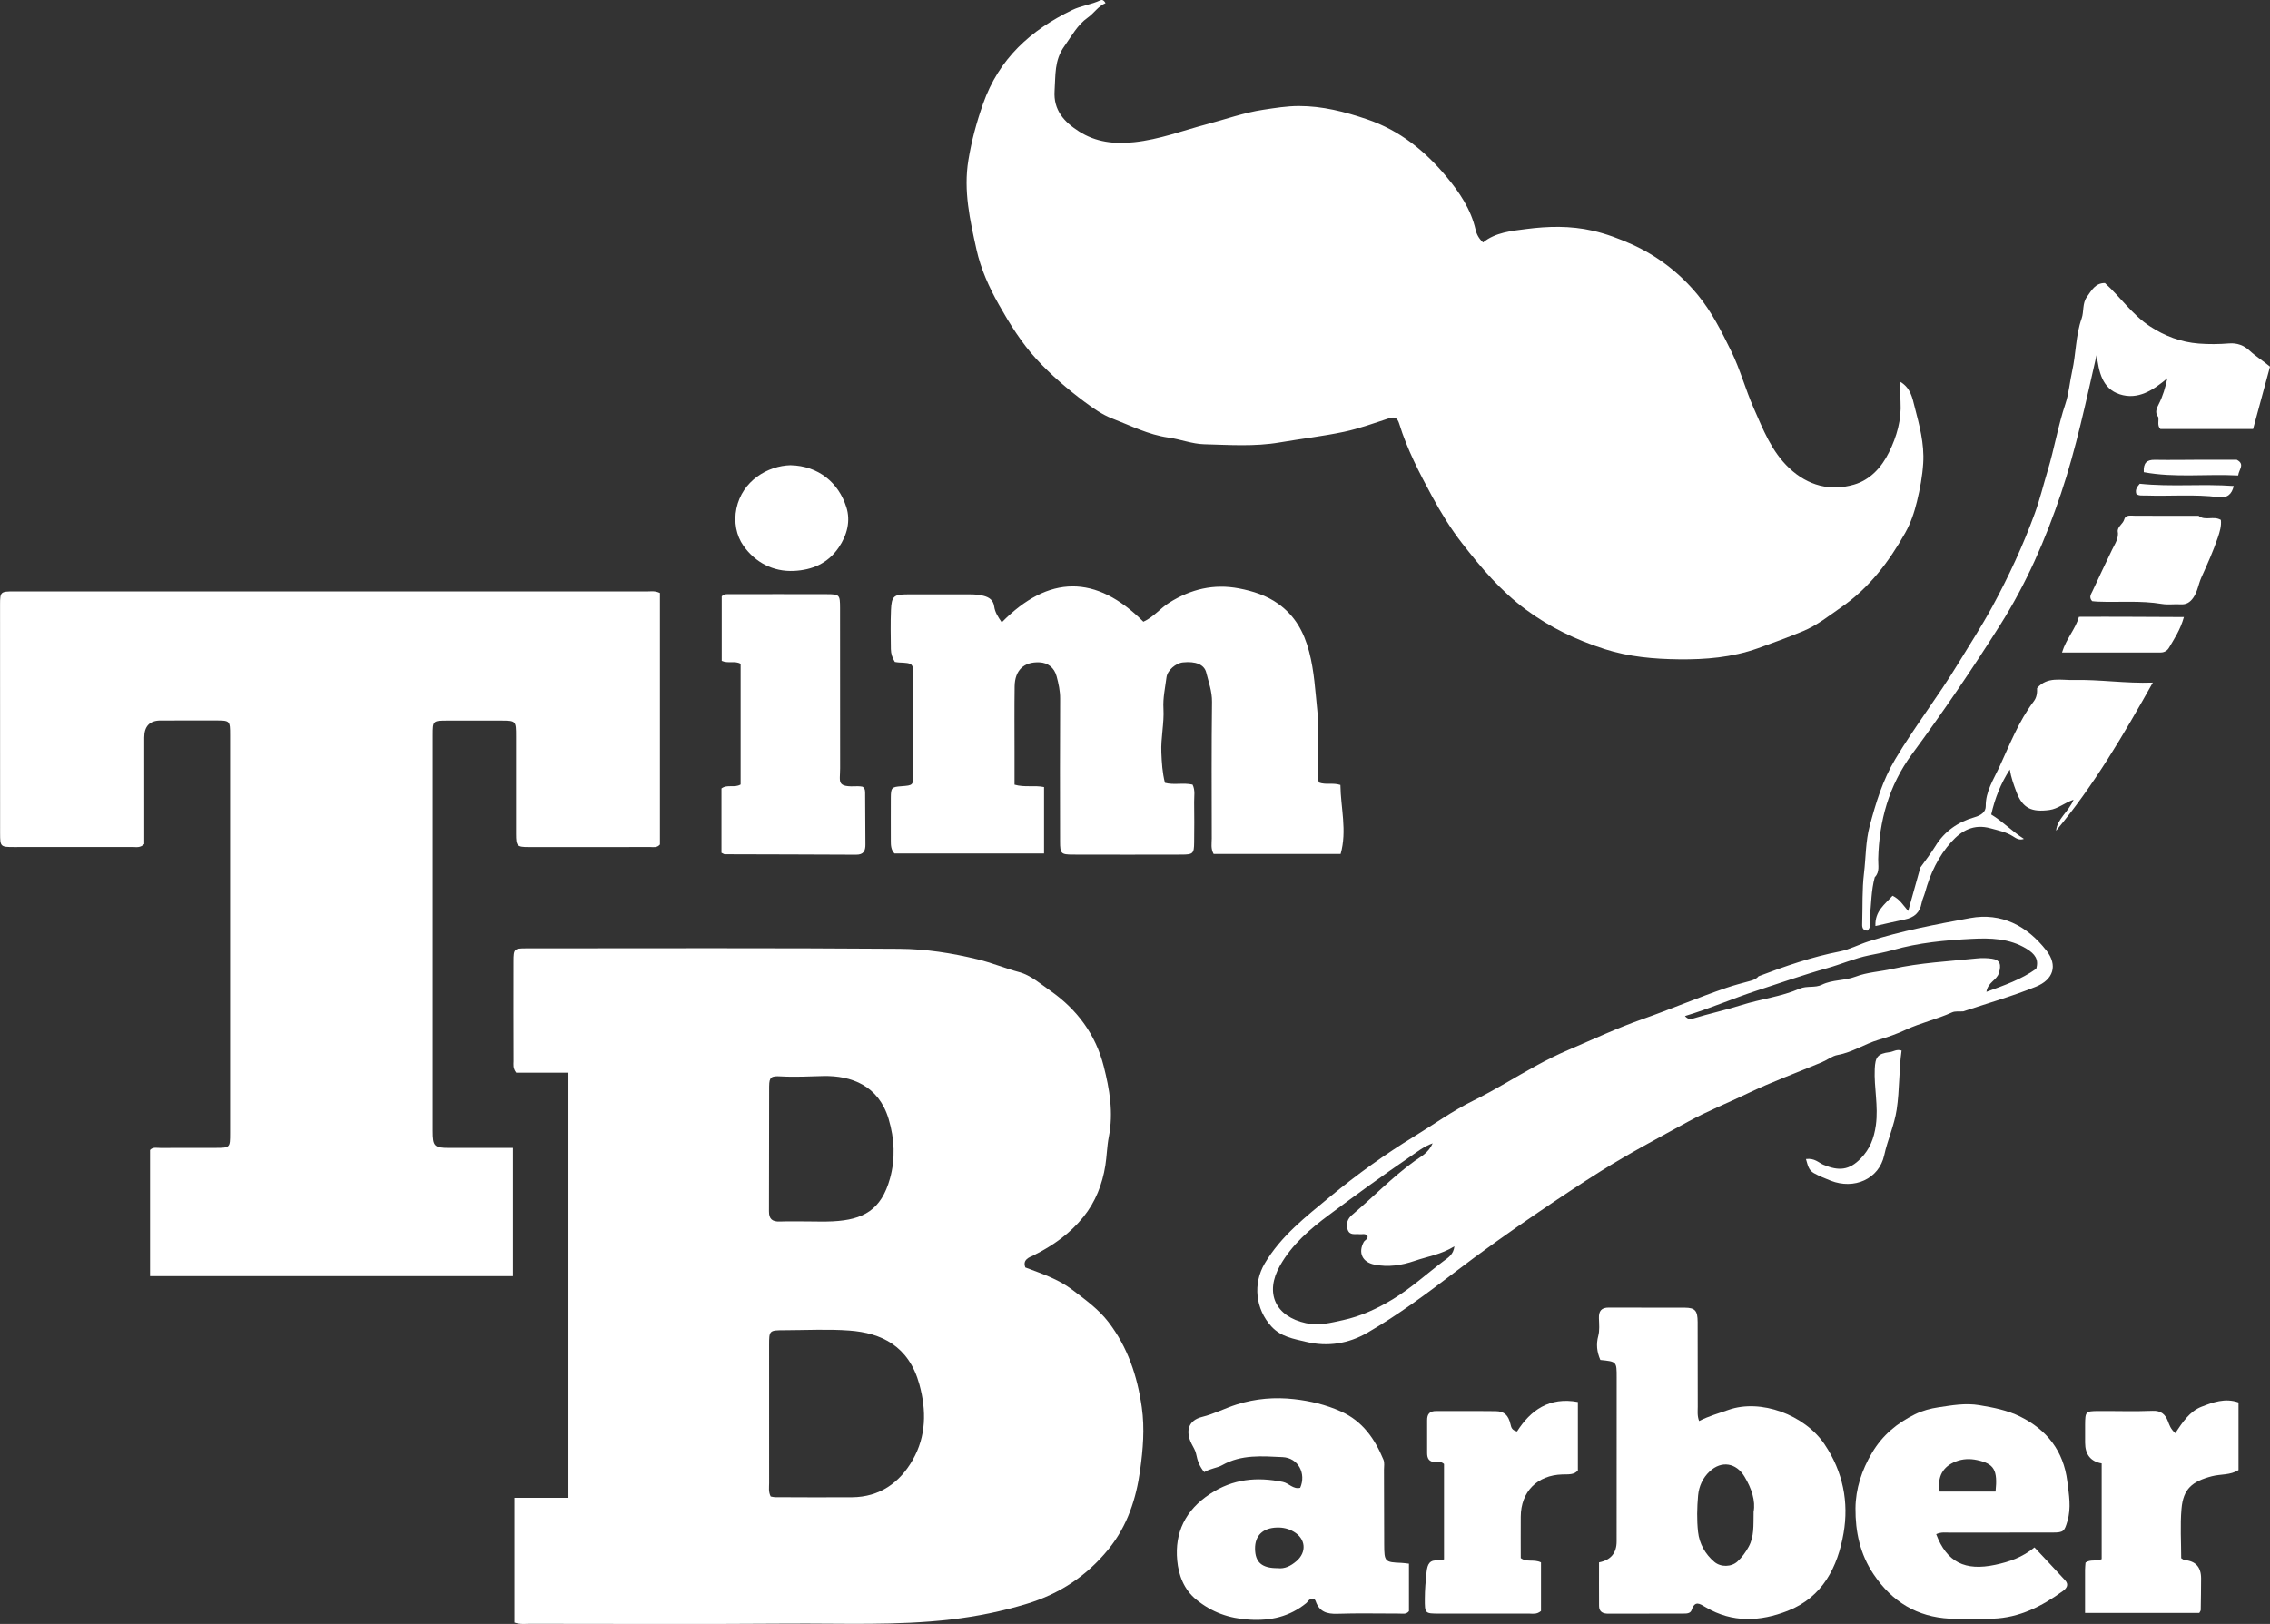
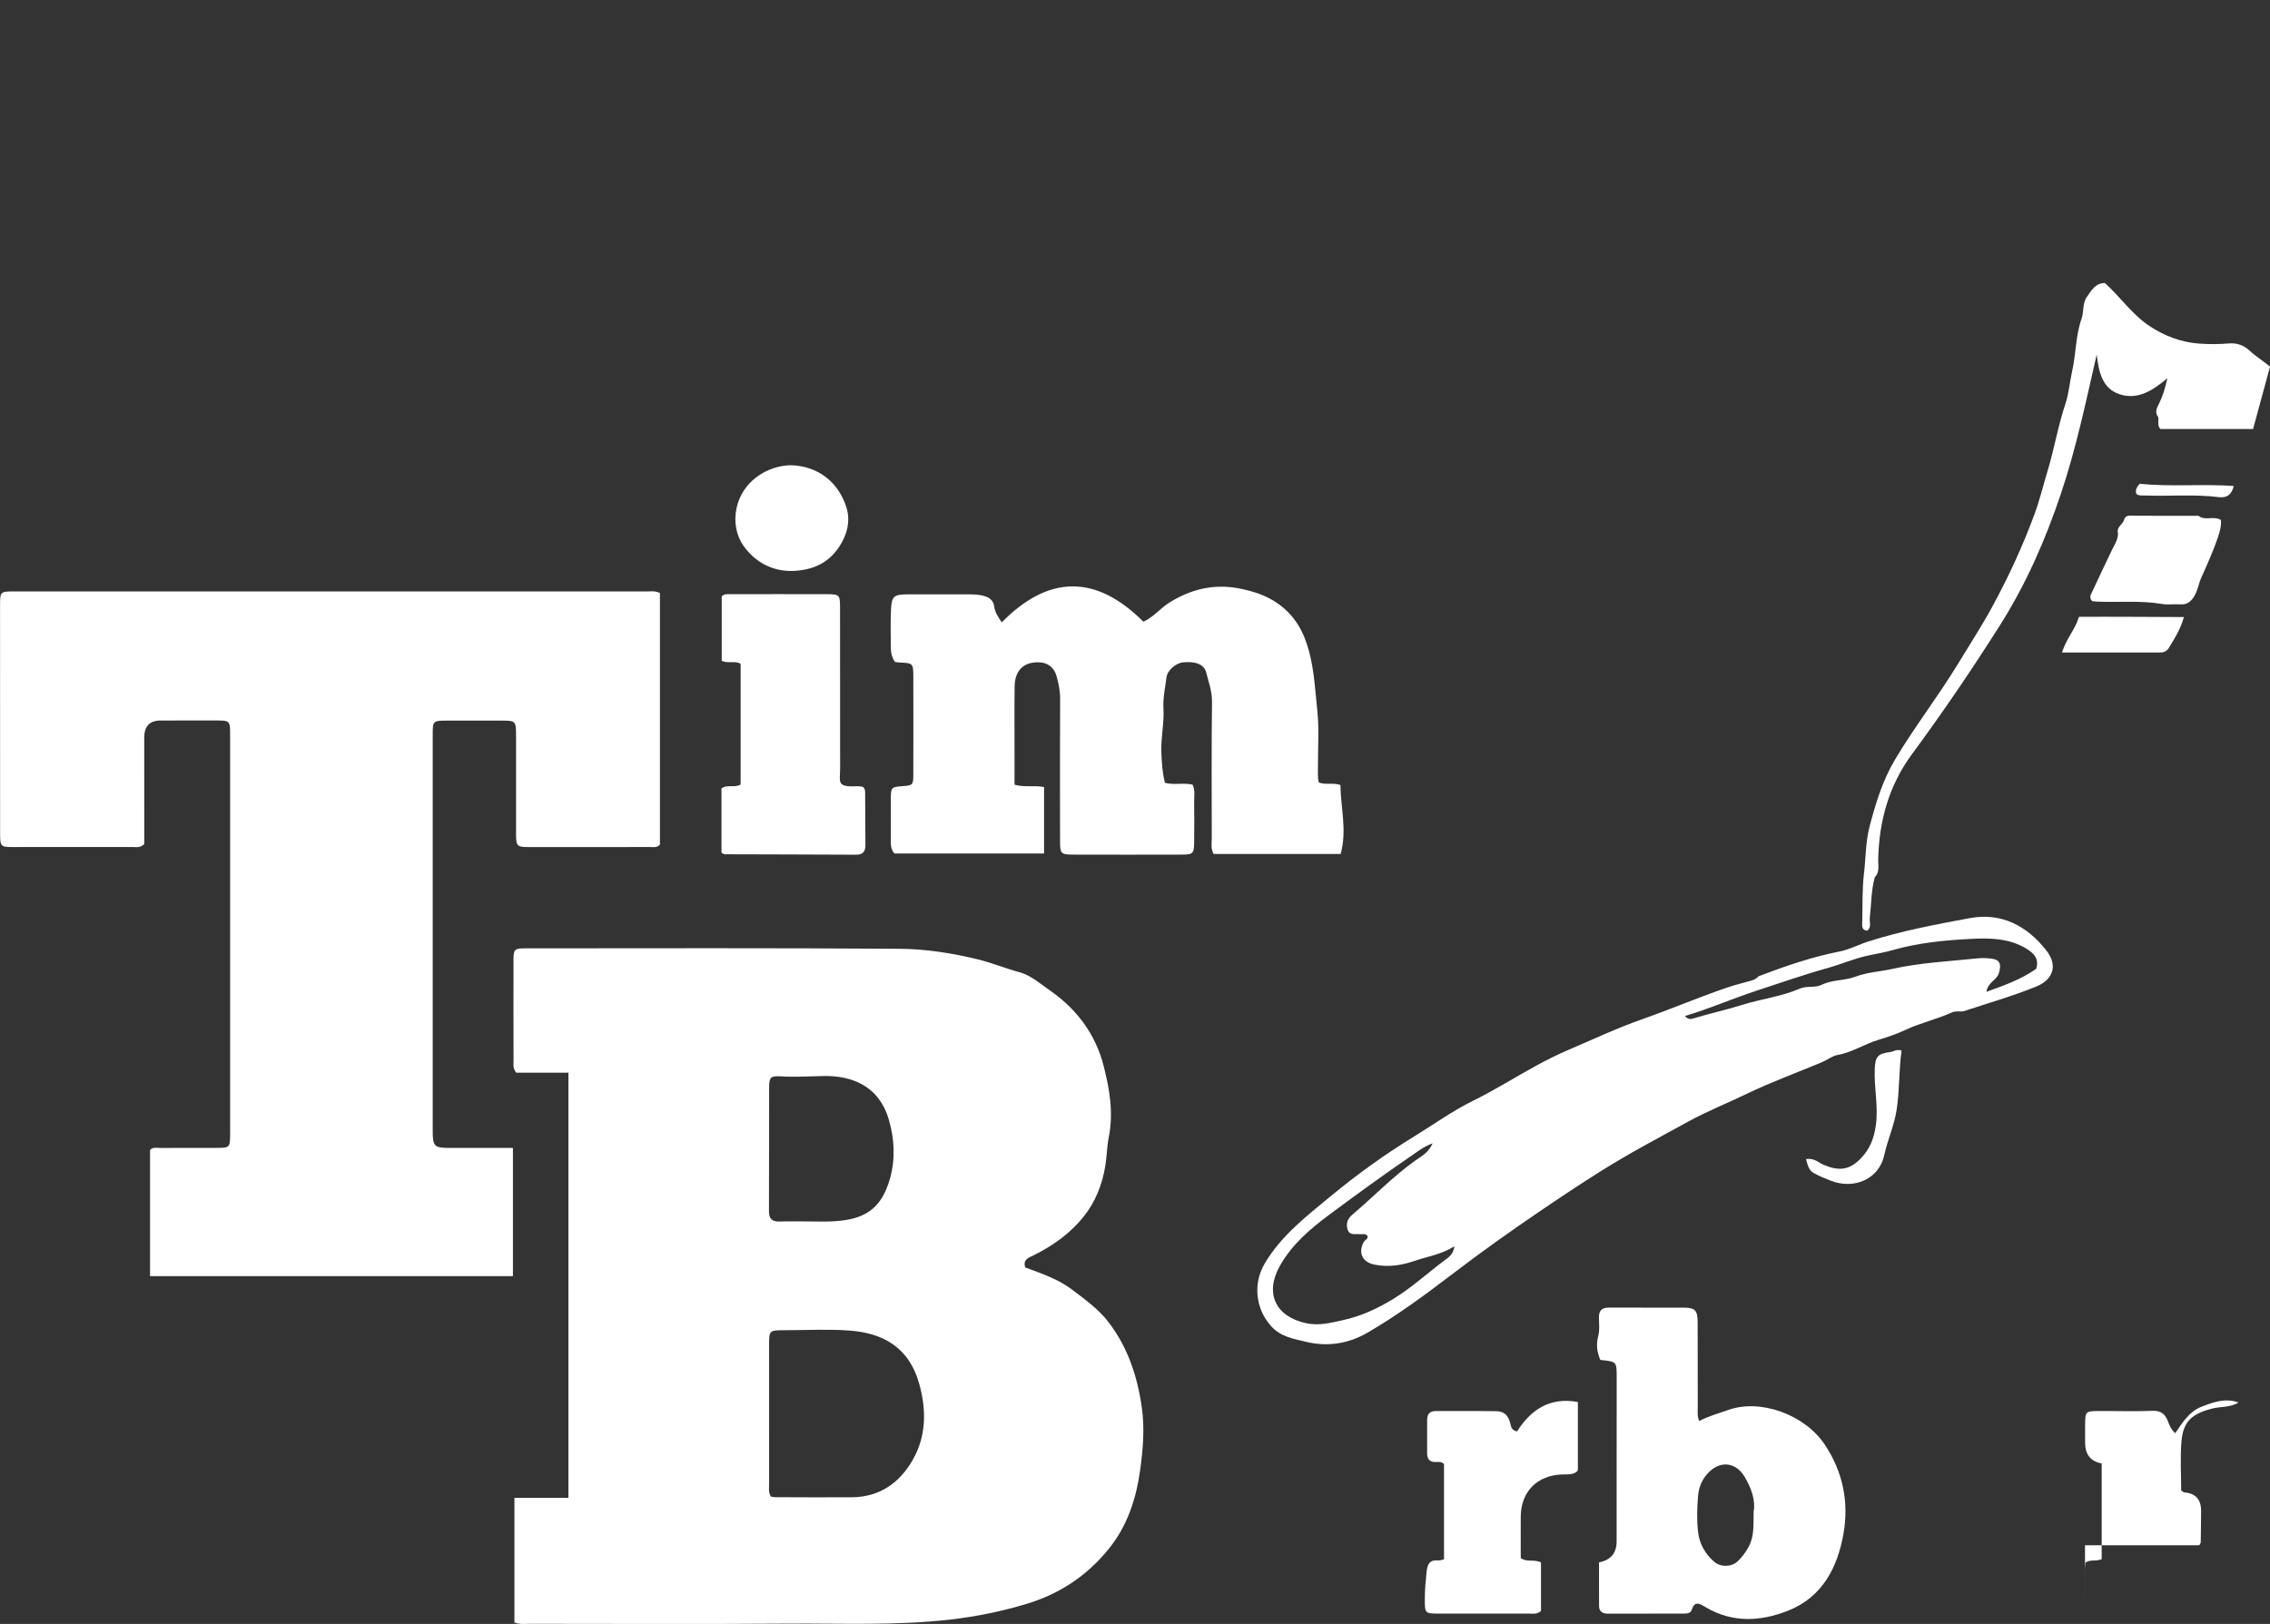
<svg xmlns="http://www.w3.org/2000/svg" id="_Слой_2" data-name="Слой 2" viewBox="0 0 897.09 641.93">
  <rect x="0" y="0" width="897.09" height="641.93" fill="#333333" stroke="none" />
  <defs>
    <style> .cls-1 { fill: #fff; stroke-width: 0px; } </style>
  </defs>
  <g id="_Слой_1-2" data-name="Слой 1">
    <g>
-       <path class="cls-1" d="m436.88,1.26c-2.88,1.17-4.46,3.92-7.04,5.74-4.1,2.89-6.37,7.31-9.24,11.32-4,5.58-3.4,11.46-3.83,17.52-.54,7.79,3.88,12.43,9.64,16.11,6.64,4.24,13.88,5.1,21.85,4.25,9.98-1.06,19.14-4.57,28.66-7.09,7.39-1.95,14.58-4.56,22.28-5.72,4.71-.71,9.37-1.48,14.11-1.48,9.32,0,18.1,2.24,26.97,5.26,12.96,4.41,22.9,12.53,31.33,22.65,5.09,6.12,9.68,12.85,11.52,20.96.39,1.72,1.21,3.43,2.96,5.06,4.92-4,11.26-4.56,17.14-5.32,8.62-1.11,17.34-1.34,26.17.67,5.41,1.23,10.54,3.19,15.34,5.33,10.15,4.53,18.97,11.29,26.19,20.03,5.61,6.79,9.46,14.59,13.27,22.34,3.52,7.16,5.59,15.02,8.82,22.35,3.74,8.49,7.1,17.27,14.14,23.86,7.36,6.9,16.18,9.18,25.58,6.44,6.24-1.82,10.82-6.7,13.78-12.75,3.08-6.29,4.97-12.82,4.56-19.92-.14-2.43-.02-4.87-.02-7.9,4.06,2.47,4.71,6.46,5.54,9.65,1.9,7.32,3.93,14.7,3.44,22.47-.33,5.15-1.24,10.08-2.46,15.1-1.07,4.4-2.47,8.56-4.63,12.4-6.45,11.48-14.25,21.81-25.28,29.44-4.91,3.4-9.6,7.19-15.12,9.46-5.89,2.43-11.89,4.65-17.91,6.79-10.21,3.62-20.61,4.46-31.05,4.35-9.86-.11-19.73-.95-29.38-4.03-11.34-3.63-21.73-8.62-31.31-15.72-9.84-7.3-17.55-16.44-24.98-25.98-4.6-5.9-8.49-12.25-12.02-18.77-4.98-9.21-9.83-18.54-12.93-28.61-.67-2.19-1.67-2.95-4-2.19-5.91,1.93-11.8,4.09-17.86,5.37-8.38,1.77-16.93,2.74-25.38,4.19-9.93,1.71-19.93.97-29.88.72-4.71-.12-9.35-1.98-14.08-2.64-7.91-1.1-14.93-4.73-22.21-7.53-3.94-1.52-7.57-4.07-10.99-6.63-6.78-5.07-13.2-10.57-18.95-16.83-5.98-6.51-10.58-13.95-14.9-21.6-3.88-6.88-7.12-14.09-8.82-21.76-2.56-11.59-5.2-23.16-3.2-35.33,1.26-7.68,3.22-14.93,5.81-22.29,6.29-17.83,18.83-29.11,35.23-37.04,3.58-1.73,7.57-2.15,11.14-3.85.56-.27,1.29-.18,2.03,1.14Z" />
      <path class="cls-1" d="m260.8,234.46v99.37c-1.18,1.39-2.6.99-3.88.99-16,.03-31.99.05-47.99.02-4.64,0-4.98-.39-4.99-5.25-.02-12.83,0-25.66,0-38.49,0-6.21-.02-6.23-6.01-6.25-7-.02-14-.02-20.99,0-5.91.02-5.93.03-5.93,5.76-.01,8.83,0,17.66,0,26.49,0,43.32,0,86.65,0,129.97,0,6.03.61,6.68,6.48,6.7,8.3.02,16.59,0,25.22,0v50.69H59.3v-49.87c1.12-1.27,2.72-.8,4.16-.81,7.33-.05,14.66,0,21.99-.03,5.42-.03,5.49-.1,5.49-5.71,0-32.66,0-65.32,0-97.98,0-19.83,0-39.66,0-59.49,0-5.77-.03-5.77-5.95-5.77-7.16,0-14.33,0-21.49.01q-6.49,0-6.5,6.74c0,11.83,0,23.66.01,35.49,0,2.32,0,4.63,0,6.6-1.59,1.61-3.17,1.17-4.61,1.17-15.66.03-31.33.02-46.99.02-5.16,0-5.36-.13-5.37-5.34-.04-30.16-.04-60.32-.02-90.48,0-5.07.21-5.22,5.47-5.22,83.48,0,166.96,0,250.44,0,1.47,0,2.99-.3,4.88.63Z" />
      <path class="cls-1" d="m353.53,337.41c-1.4-1.41-1.49-3.21-1.48-5.07.02-5.66-.05-11.33,0-16.99.03-4,.34-4.27,4.14-4.55,4.66-.35,4.73-.35,4.75-4.92.04-12.66.02-25.32,0-37.98,0-5.77-.02-5.77-5.68-6.03-.49-.02-.98-.12-1.62-.21-.95-1.51-1.55-3.22-1.57-5.05-.06-5.16-.18-10.34.04-15.49.24-5.49,1.15-6.17,6.63-6.17,8.16,0,16.33,0,24.49,0,1.82,0,3.6.1,5.42.57,2.39.61,3.91,1.77,4.25,4.22.31,2.22,1.42,4.02,2.99,6.27,18.51-18.82,37.24-19,55.96-.25,3.98-1.78,6.68-5.31,10.31-7.58,8.46-5.28,17.47-7.49,27.44-5.59,5.62,1.08,10.96,2.8,15.59,6.12,6.5,4.66,10.07,10.91,12.17,18.89,2.05,7.78,2.42,15.59,3.24,23.39.77,7.25.2,14.64.25,21.97.02,2.12-.21,4.28.35,6.35,2.76,1.06,5.52,0,8.52.98.11,9,2.69,18.06.09,27.27h-50.2c-1.19-2.12-.73-4.15-.73-6.1-.03-17.99-.12-35.99.1-53.98.05-4.14-1.34-7.83-2.28-11.64-.8-3.25-4.33-4.51-9.19-4-2.86.3-6.17,3.1-6.52,5.92-.51,4.09-1.45,8.12-1.2,12.33.34,5.8-1.08,11.54-.83,17.39.17,3.98.38,7.91,1.42,11.97,3.52.96,7.23-.13,10.91.71,1.12,2.22.6,4.59.63,6.86.08,5.33.06,10.66,0,15.99-.05,4.4-.42,4.8-4.92,4.81-14.33.04-28.65.04-42.98,0-4.72-.01-5.08-.38-5.09-5.17-.03-18.83-.08-37.65.03-56.48.02-3.06-.62-5.94-1.38-8.8-.93-3.5-3.49-5.4-6.75-5.55-6.14-.3-9.76,3.08-9.85,9.51-.12,8.66-.04,17.33-.04,25.99,0,4.29,0,8.58,0,12.86,4.06,1.16,7.77.15,11.67.94v26.26h-59.09Z" />
      <path class="cls-1" d="m285.12,337.13v-25.46c2.32-1.75,5.09-.09,7.57-1.56v-47.72c-2.26-1.32-4.95,0-7.47-1.16v-25.49c1.03-1.05,2.08-.86,3.04-.86,12.81-.02,25.63-.04,38.44,0,5.09.02,5.27.22,5.28,5.43.02,21.13,0,42.27.03,63.4,0,5.62-1.63,7.51,7.08,7.09.65-.03,1.31.13,1.81.19,1.11.8.99,1.85,1,2.83.04,6.66.04,13.31.11,19.97.03,2.56-.73,4.09-3.67,4.07-17.3-.1-34.61-.11-51.91-.17-.29,0-.58-.25-1.3-.58Z" />
-       <path class="cls-1" d="m824,637.57c0-6.09,0-11.58,0-17.06,0-.97.13-1.95.19-2.82,1.95-1.42,4.13-.33,6.38-1.38v-37.83q-6.55-1.16-6.55-8.23c0-2.33-.01-4.66,0-7,.04-5.26.17-5.45,5.23-5.48,7.16-.04,14.33.21,21.49-.08,3.32-.13,4.98,1.45,5.99,4.05.6,1.55,1.03,3.05,2.92,4.79,2.87-4.32,5.71-8.64,10.32-10.43,4.51-1.75,9.31-3.59,14.68-1.72v26.73c-3.23,2.07-7.04,1.54-10.52,2.44-7.83,2.04-11.32,5.01-12.01,12.82-.58,6.57-.12,13.23-.12,19.58.73.43.99.71,1.28.73q6.59.53,6.58,7.25c-.01,4.16-.07,8.32-.14,12.49,0,.29-.27.57-.56,1.15h-45.18Z" />
+       <path class="cls-1" d="m824,637.57c0-6.09,0-11.58,0-17.06,0-.97.13-1.95.19-2.82,1.95-1.42,4.13-.33,6.38-1.38v-37.83q-6.55-1.16-6.55-8.23c0-2.33-.01-4.66,0-7,.04-5.26.17-5.45,5.23-5.48,7.16-.04,14.33.21,21.49-.08,3.32-.13,4.98,1.45,5.99,4.05.6,1.55,1.03,3.05,2.92,4.79,2.87-4.32,5.71-8.64,10.32-10.43,4.51-1.75,9.31-3.59,14.68-1.72c-3.23,2.07-7.04,1.54-10.52,2.44-7.83,2.04-11.32,5.01-12.01,12.82-.58,6.57-.12,13.23-.12,19.58.73.43.99.71,1.28.73q6.59.53,6.58,7.25c-.01,4.16-.07,8.32-.14,12.49,0,.29-.27.57-.56,1.15h-45.18Z" />
      <path class="cls-1" d="m599.52,565.85c5.36-8.42,12.77-13.73,24.05-11.65v27.02c-1.41,1.84-3.81,1.56-6.12,1.62-9.95.28-16.4,6.79-16.46,16.69-.04,5.48,0,10.97,0,16.37,2.42,1.78,5.17.33,8,1.7v19.21c-1.73,1.46-3.29,1.03-4.73,1.03-11.83.03-23.66.02-35.49,0-5.7,0-5.71-.03-5.69-5.94.01-3.48.31-6.92.68-10.39.35-3.37,1.25-4.99,4.74-4.69.61.05,1.26-.23,2.16-.42v-37.69c-1.15-1.1-2.38-.77-3.5-.78-2.41-.02-3.17-1.4-3.17-3.54,0-4.33.02-8.66,0-12.99-.02-2.46,1.03-3.65,3.6-3.63,7.83.06,15.66-.05,23.49.05,3.46.05,5.02,1.59,5.88,5.26.27,1.17.53,2.28,2.57,2.77Z" />
      <path class="cls-1" d="m740.9,346.74c-1.43,5.25-1.37,10.68-1.96,16.04-.19,1.72.77,3.69-.99,5.11-2.21-.15-2.06-1.78-2.01-3.28.2-6.46-.08-12.91.7-19.41.75-6.22.61-12.53,2.25-18.69,2.44-9.17,5.1-18.03,10.1-26.41,7.73-12.95,16.98-24.83,24.79-37.69,4.57-7.52,9.39-14.92,13.59-22.65,6.44-11.87,12.14-24.15,16.76-36.81,2-5.47,3.41-11.34,5.11-16.96,2.63-8.71,4.09-17.69,6.99-26.34,1.37-4.07,1.71-8.66,2.68-12.99,1.54-6.87,1.35-14.01,3.74-20.78.96-2.71.21-5.94,2.1-8.56,1.84-2.55,3.32-5.47,7.11-5.43,6.11,5.51,10.79,12.53,17.77,17.1,5.84,3.83,12.29,6.28,19.29,6.82,3.96.31,7.99.27,11.95-.05,3.26-.26,5.92.77,8.15,2.84,2.43,2.26,5.26,3.97,8.08,6.33-2.18,8.05-4.39,16.18-6.69,24.65h-36.63c-1.38-1.38-.53-3.16-.86-4.72-1.46-1.77-.61-3.52.21-5.12,1.61-3.15,2.59-6.48,3.4-10.23-5.58,4.71-11.63,8.71-18.84,6.35-6.95-2.27-8.28-8.95-9.09-15.7-4.25,18.6-8.12,37.08-14.12,54.96-6.09,18.16-13.72,35.62-24.04,51.94-11.02,17.43-22.59,34.45-34.82,51.03-9.15,12.41-13,26.37-13.37,41.54-.06,2.42.69,5.05-1.34,7.12Z" />
      <path class="cls-1" d="m312.46,183.9c10.98.25,18.96,6.89,22.02,16.6,1.7,5.38.37,10.94-3.05,15.96-4.33,6.34-10.56,8.86-17.63,9.21-8.27.41-15.33-3.36-19.96-9.89-2.86-4.02-3.9-9.47-2.8-14.76,2.29-11.01,12.41-16.92,21.42-17.13Z" />
      <path class="cls-1" d="m713.71,458.16c3.43-.44,4.99,1.45,6.87,2.25,6.15,2.61,10.29,2.16,14.77-2.47,3.56-3.67,5.24-7.83,5.98-13.14,1.05-7.56-.76-14.83-.44-22.23.21-4.74,1.09-6.07,5.9-6.67,1.46-.18,2.76-1.29,4.7-.62-1.08,7.66-.75,15.46-1.93,23.31-.95,6.33-3.6,11.94-4.92,18.04-2.06,9.49-11.92,13.7-21.14,10.09-2.26-.89-4.5-1.8-6.63-2.97-2.18-1.2-2.43-3.2-3.16-5.59Z" />
-       <path class="cls-1" d="m883.95,181.74c3.38,1.76.83,3.83.56,6.21-12.57-.66-24.98.99-37.3-1.3-.22-3.58,1.12-4.95,4.33-4.89,6.14.1,12.29,0,18.43-.03,4.66,0,9.33,0,13.99.01Z" />
      <path class="cls-1" d="m451.23,556.29c-1.78-12.43-5.58-23.79-13.19-33.7-3.91-5.09-9.15-8.84-14.28-12.75-5.59-4.25-11.91-6.31-18.56-8.82-1.16-3.19,1.57-3.96,3.22-4.78,7.63-3.77,14.43-8.61,19.76-15.23,4.75-5.9,7.48-12.89,8.65-20.29.59-3.72.65-7.67,1.37-11.32,1.9-9.61.3-18.85-2.02-27.96-3.18-12.5-10.5-22.4-21.07-29.79-3.93-2.74-7.84-6.19-12.27-7.36-5.56-1.48-10.86-3.71-16.49-5.08-10.23-2.49-20.56-4.09-30.9-4.16-49.16-.36-98.32-.19-147.49-.18-4.8,0-5.02.24-5.03,5.15-.03,13.17-.02,26.33.02,39.5,0,1.29-.34,2.67,1.04,4.5h20.65v168.06h-21.34v49.31c2.31.8,4.32.49,6.29.49,33.83.01,67.66.18,101.49-.07,21.59-.16,43.18.87,64.78-1.65,10.27-1.2,20.16-3.23,29.94-6.19,12.94-3.92,23.68-11.01,32.31-21.63,7.5-9.23,10.94-20.07,12.48-31.29,1.1-8.05,1.84-16.32.64-24.75Zm-147.26-126.97c.01-3.6.89-4.05,4.51-3.84,5.63.33,11.26,0,16.89-.13,11.07-.24,21.88,3.77,25.81,16.98,2.36,7.93,2.69,15.74.55,23.48-3.47,12.53-10.56,16.36-22.6,16.98-3.49.18-7,.03-10.5.03h0c-3.5.01-7-.07-10.5.04-2.9.09-4.26-.96-4.24-4.05.08-16.5,0-32.99.07-49.49Zm56.76,147.73c-5.14,9.05-13.06,14.72-24,14.81-10.16.08-20.32,0-30.48-.03-.49,0-.97-.16-1.68-.28-.96-1.91-.61-3.6-.62-5.23-.03-18.16-.02-36.31-.01-54.47,0-5.99.02-6.01,6.23-6.02,8.49-.02,17.03-.49,25.48.13,12.6.93,23.5,6.04,27.68,21.28,2.86,10.42,2.69,20.49-2.6,29.8Z" />
      <path class="cls-1" d="m808.7,375.72c-7.59-9.74-17.76-15.08-30.12-12.81-13.52,2.49-27.09,5.04-40.26,9.26-3.79,1.22-7.45,3.19-11.2,3.92-11.1,2.17-21.66,5.83-32.15,9.82-.89,1.08-2.12,1.53-3.41,1.87-3.14.85-6.34,1.69-9.36,2.72-11.14,3.81-21.99,8.45-33.09,12.35-9.95,3.49-19.47,7.97-29.13,12.1-4.4,1.88-8.71,4.02-12.91,6.32-8.33,4.55-16.38,9.66-24.88,13.83-8.13,3.99-15.41,9.28-23.07,13.97-11.69,7.15-22.85,15.18-33.44,23.94-9.54,7.89-19.37,15.46-25.85,26.41-4.76,8.03-3.68,18.06,2.65,24.95,3.78,4.11,8.76,4.85,13.65,6.04,8.55,2.07,16.79.74,24.26-3.59,12.03-6.97,23.22-15.28,34.25-23.7,10.87-8.3,21.99-16.21,33.29-23.9,8.14-5.54,16.32-11,24.67-16.25,11.3-7.1,23.05-13.3,34.72-19.69,7.49-4.1,15.45-7.26,23.14-10.97,9.6-4.63,19.67-8.28,29.52-12.41,2.12-.89,4.06-2.49,6.24-2.88,5.8-1.02,10.66-4.37,16.2-6,3.63-1.07,7.24-2.33,10.66-3.93,5.94-2.78,12.38-4.18,18.35-6.9,1.27-.58,2.94-.29,4.43-.4,9.6-3.19,19.34-5.96,28.73-9.76,6.91-2.79,8.73-8.41,4.12-14.32Zm-238.02,122.63c-6.73,5.06-12.96,10.8-20.19,15.19-6.18,3.75-12.69,6.78-19.79,8.31-4.79,1.03-9.35,2.33-14.6,1.19-12.07-2.64-16.4-11.88-10.25-22.74,4.77-8.43,11.89-14.49,19.43-20.1,10.65-7.93,21.4-15.74,32.37-23.24,2.41-1.64,4.87-3.66,8.53-5.02-1.69,3.9-4.8,5.31-7.13,7-8.88,6.42-16.44,14.3-24.75,21.34-1.69,1.43-2.49,3.46-1.72,5.77.81,2.42,2.93,1.62,4.64,1.82,1.08.13,2.34-.46,3.21.69.3,1.3-1.04,1.58-1.49,2.41-2.29,4.23-.55,7.96,4.2,8.92,5.48,1.11,10.71.32,15.96-1.48,5.04-1.73,10.42-2.49,15.67-5.74-.35,3.2-2.43,4.45-4.08,5.69Zm234-115.38c-5.9,4.2-12.52,6.49-19.66,9.1.59-3.86,4.07-4.53,4.94-7.45.96-3.23.56-5.18-2.77-5.65-1.96-.28-4.01-.32-5.98-.11-11.16,1.17-22.41,1.69-33.42,4.15-4.82,1.08-9.93,1.31-14.48,3.05-4.37,1.66-9.11,1.14-13.32,3.2-2.7,1.33-5.91.32-8.75,1.55-7.34,3.18-15.36,4.07-22.96,6.47-6.33,2-12.92,3.42-19.33,5.37-.89.27-1.91.3-3.07-1.02,9.87-2.95,18.92-6.95,28.37-10.04,9.26-3.02,18.52-6.28,27.87-8.89,5.52-1.54,10.8-3.89,16.48-5.05,3.11-.64,6.32-1.21,9.34-2.07,10.26-2.95,20.82-3.92,31.3-4.46,7.21-.37,14.85-.24,21.62,3.91,3.3,2.03,4.97,4.21,3.83,7.95Z" />
      <path class="cls-1" d="m721.11,570.99c-7.93-11.79-25.33-18.16-38.07-13.66-3.83,1.36-7.76,2.44-11.56,4.39-.8-2.08-.54-3.92-.54-5.7-.03-11.16,0-22.31-.04-33.47-.02-4.44-1-5.6-5.04-5.63-9.99-.07-19.98.05-29.97-.04-3.12-.03-4.1,1.41-4,4.28.08,2.32.31,4.76-.27,6.95-.86,3.25-.57,6.21.83,9.47,6.47.65,6.45.65,6.45,6.79-.02,21.65-.02,43.29-.02,64.94q0,6.93-6.95,8.29c0,5.66-.03,11.45.01,17.23.02,2.38,1.55,3.05,3.67,3.05,9.82-.03,19.65-.02,29.47-.04,1.34,0,2.94.06,3.45-1.42,1.31-3.85,3.15-2.51,5.59-1.07,10.49,6.19,21.44,5.68,32.37,1.41,13.88-5.43,19.78-17.42,22.08-30.69,2.12-12.21-.21-24.28-7.46-35.06Zm-28.09,26.67c-.1,5.42.26,9.68-1.94,13.73-1.21,2.23-2.64,4.18-4.41,5.83-2.44,2.27-6.65,2.32-9.17.18-3.65-3.09-5.93-7.22-6.44-11.85-.52-4.75-.41-9.64.02-14.41.33-3.59,1.82-6.96,4.64-9.56,4.64-4.28,10.42-3.34,13.69,2.11,2.82,4.7,4.44,9.59,3.6,13.97Z" />
-       <path class="cls-1" d="m553.89,617.8c-6.64-.25-6.85-.46-6.87-7.33-.03-9.82-.04-19.65-.08-29.47,0-1.33.28-2.81-.2-3.97-3.41-8.26-8.26-15.26-16.81-19.1-5.93-2.66-12.2-4.16-18.53-4.86-7.57-.84-15.1-.26-22.58,2.09-4.68,1.47-9,3.76-13.8,4.95-5.32,1.32-6.64,5.48-4.15,10.55.66,1.34,1.56,2.65,1.83,4.08.51,2.64,1.37,4.99,3.22,7.18,2.36-1.46,5.02-1.58,7.1-2.76,7.58-4.3,15.77-3.54,23.85-3.17,6.18.28,9.43,6.49,6.96,12.13-2.81.68-4.45-1.84-6.88-2.33-10.2-2.06-19.63-1.25-28.73,4.74-9.75,6.41-14.03,15.25-12.99,26.32.53,5.68,2.58,11.45,7.57,15.49,6.12,4.96,12.76,7.38,20.83,7.88,8.63.54,15.92-1.16,22.55-6.48.83-.67,1.15-2.2,3.32-1.53-.05-.08.3.29.45.74,1.44,4.15,4.43,5.11,8.59,4.96,8.15-.28,16.32-.06,24.47-.08,1.27,0,2.7.43,3.8-.95v-18.77c-1.31-.14-2.11-.28-2.92-.31Zm-41.57-.68c-2.26,1.94-4.66,3.11-7.35,2.76-6.27.04-8.91-2.29-8.98-7.63-.07-5.27,3.09-8.27,8.66-8.43,2.4-.07,4.54.43,6.62,1.65,4.78,2.8,5.23,8.06,1.05,11.66Z" />
-       <path class="cls-1" d="m770.83,605.84c13.49-.04,26.98,0,40.47-.03,4.24-.01,4.56-.52,5.74-4.54,1.55-5.3.59-10.49-.06-15.74-1.49-12.01-8.1-20.37-18.66-25.59-4.99-2.47-10.48-3.55-16.09-4.48-5.65-.94-10.97.08-16.23.85-2.93.43-6.24,1.27-9.25,2.77-7.12,3.54-12.78,8.22-16.92,15.18-4.09,6.87-6.49,14.28-6.55,21.95-.07,9.18,1.76,18.12,7.22,26.19,7.32,10.82,17.11,16.74,30.02,17.44,5.65.3,11.33.19,16.98,0,10.51-.33,19.45-4.87,27.74-10.92,1.44-1.05,2.47-2.5.92-4.2-3.98-4.36-8.04-8.64-12.15-13.04-4.76,3.94-9.97,5.7-15.46,6.87-12,2.57-19.19-1.02-23.38-12.1,2.02-.94,3.88-.6,5.67-.6Zm2.14-28.14c2.76-1.07,5.56-1.14,8.33-.55,6.78,1.46,8.21,3.9,7.33,12.46h-22.06c-1.05-5.91,1.24-9.91,6.4-11.91Z" />
-       <path class="cls-1" d="m758.96,342.85c1.96-2.77,4.09-5.43,5.85-8.32,3.63-5.95,9.03-9.64,15.47-11.47,2.75-.78,4.5-2.14,4.47-4.41-.06-5.79,3.09-10.52,5.29-15.25,4.13-8.9,7.67-18.23,13.7-26.18,1.16-1.53,1.38-3.34,1.29-5.2,4.04-4.68,9.41-3.09,14.49-3.22,10.27-.25,20.42,1.42,31.26,1.03-11.67,20.78-23.33,40.71-38.23,58.55.46-4.76,4.88-7.36,6.91-12.25-3.8,1.32-6.12,3.58-9.51,4.05-7.01.96-10.63-.64-13.07-7.12-1.08-2.87-2.12-5.74-2.62-8.87-3.58,5.53-5.88,11.33-7.34,17.78,4.59,2.79,8.32,6.71,12.92,9.63-1.88.72-3.23-.32-4.45-1.08-2.72-1.69-5.69-2.25-8.72-3.09-6.71-1.88-11.55.98-15.52,5.39-5.11,5.66-8.36,12.54-10.38,19.94-.39,1.44-1.11,2.8-1.37,4.25-.68,3.76-2.98,5.69-6.58,6.44-3.69.76-7.36,1.63-11.66,2.59-.29-5.92,3.79-8.59,6.75-11.95,2.84,1.33,4.16,3.68,6.19,6.03,1.72-6.16,3.27-11.71,4.82-17.26Z" />
      <path class="cls-1" d="m836.89,209.85c.16-1.9,2.09-2.73,2.62-4.57.55-1.94,2.77-1.4,4.38-1.41,8.33-.02,16.65.01,24.98.03,2.57,2.1,5.88-.1,8.8,1.62.29,2.33-.46,4.79-1.19,6.95-1.82,5.37-4.16,10.58-6.5,15.77-1.19,2.64-1.49,5.6-3.22,8.05-1.27,1.8-2.71,2.74-4.97,2.6-2.49-.15-5.04.25-7.47-.16-8.42-1.41-16.89-.57-25.33-.91-.81-.03-1.62-.14-2.19-.19-1.41-1.57-.39-2.81.11-3.9,2.52-5.51,5.17-10.95,7.77-16.43,1.13-2.37,2.8-4.58,2.21-7.46Z" />
      <path class="cls-1" d="m814.9,257.91c1.71-5.56,5.23-9.07,6.69-14.08,13.59-.08,27.22.04,41.48.09-1.49,5.23-3.83,8.58-5.86,12.06-.67,1.15-1.79,1.94-3.29,1.94-12.79-.01-25.58,0-39.02,0Z" />
      <path class="cls-1" d="m844.27,195.26c-.57-1.81.41-2.93,1.34-4.04,12.36,1.3,24.75-.01,37.15.89-.77,3.3-2.58,4.82-5.96,4.4-9.59-1.2-19.2-.3-28.8-.64-1.28-.05-2.64.22-3.73-.61Z" />
    </g>
  </g>
</svg>